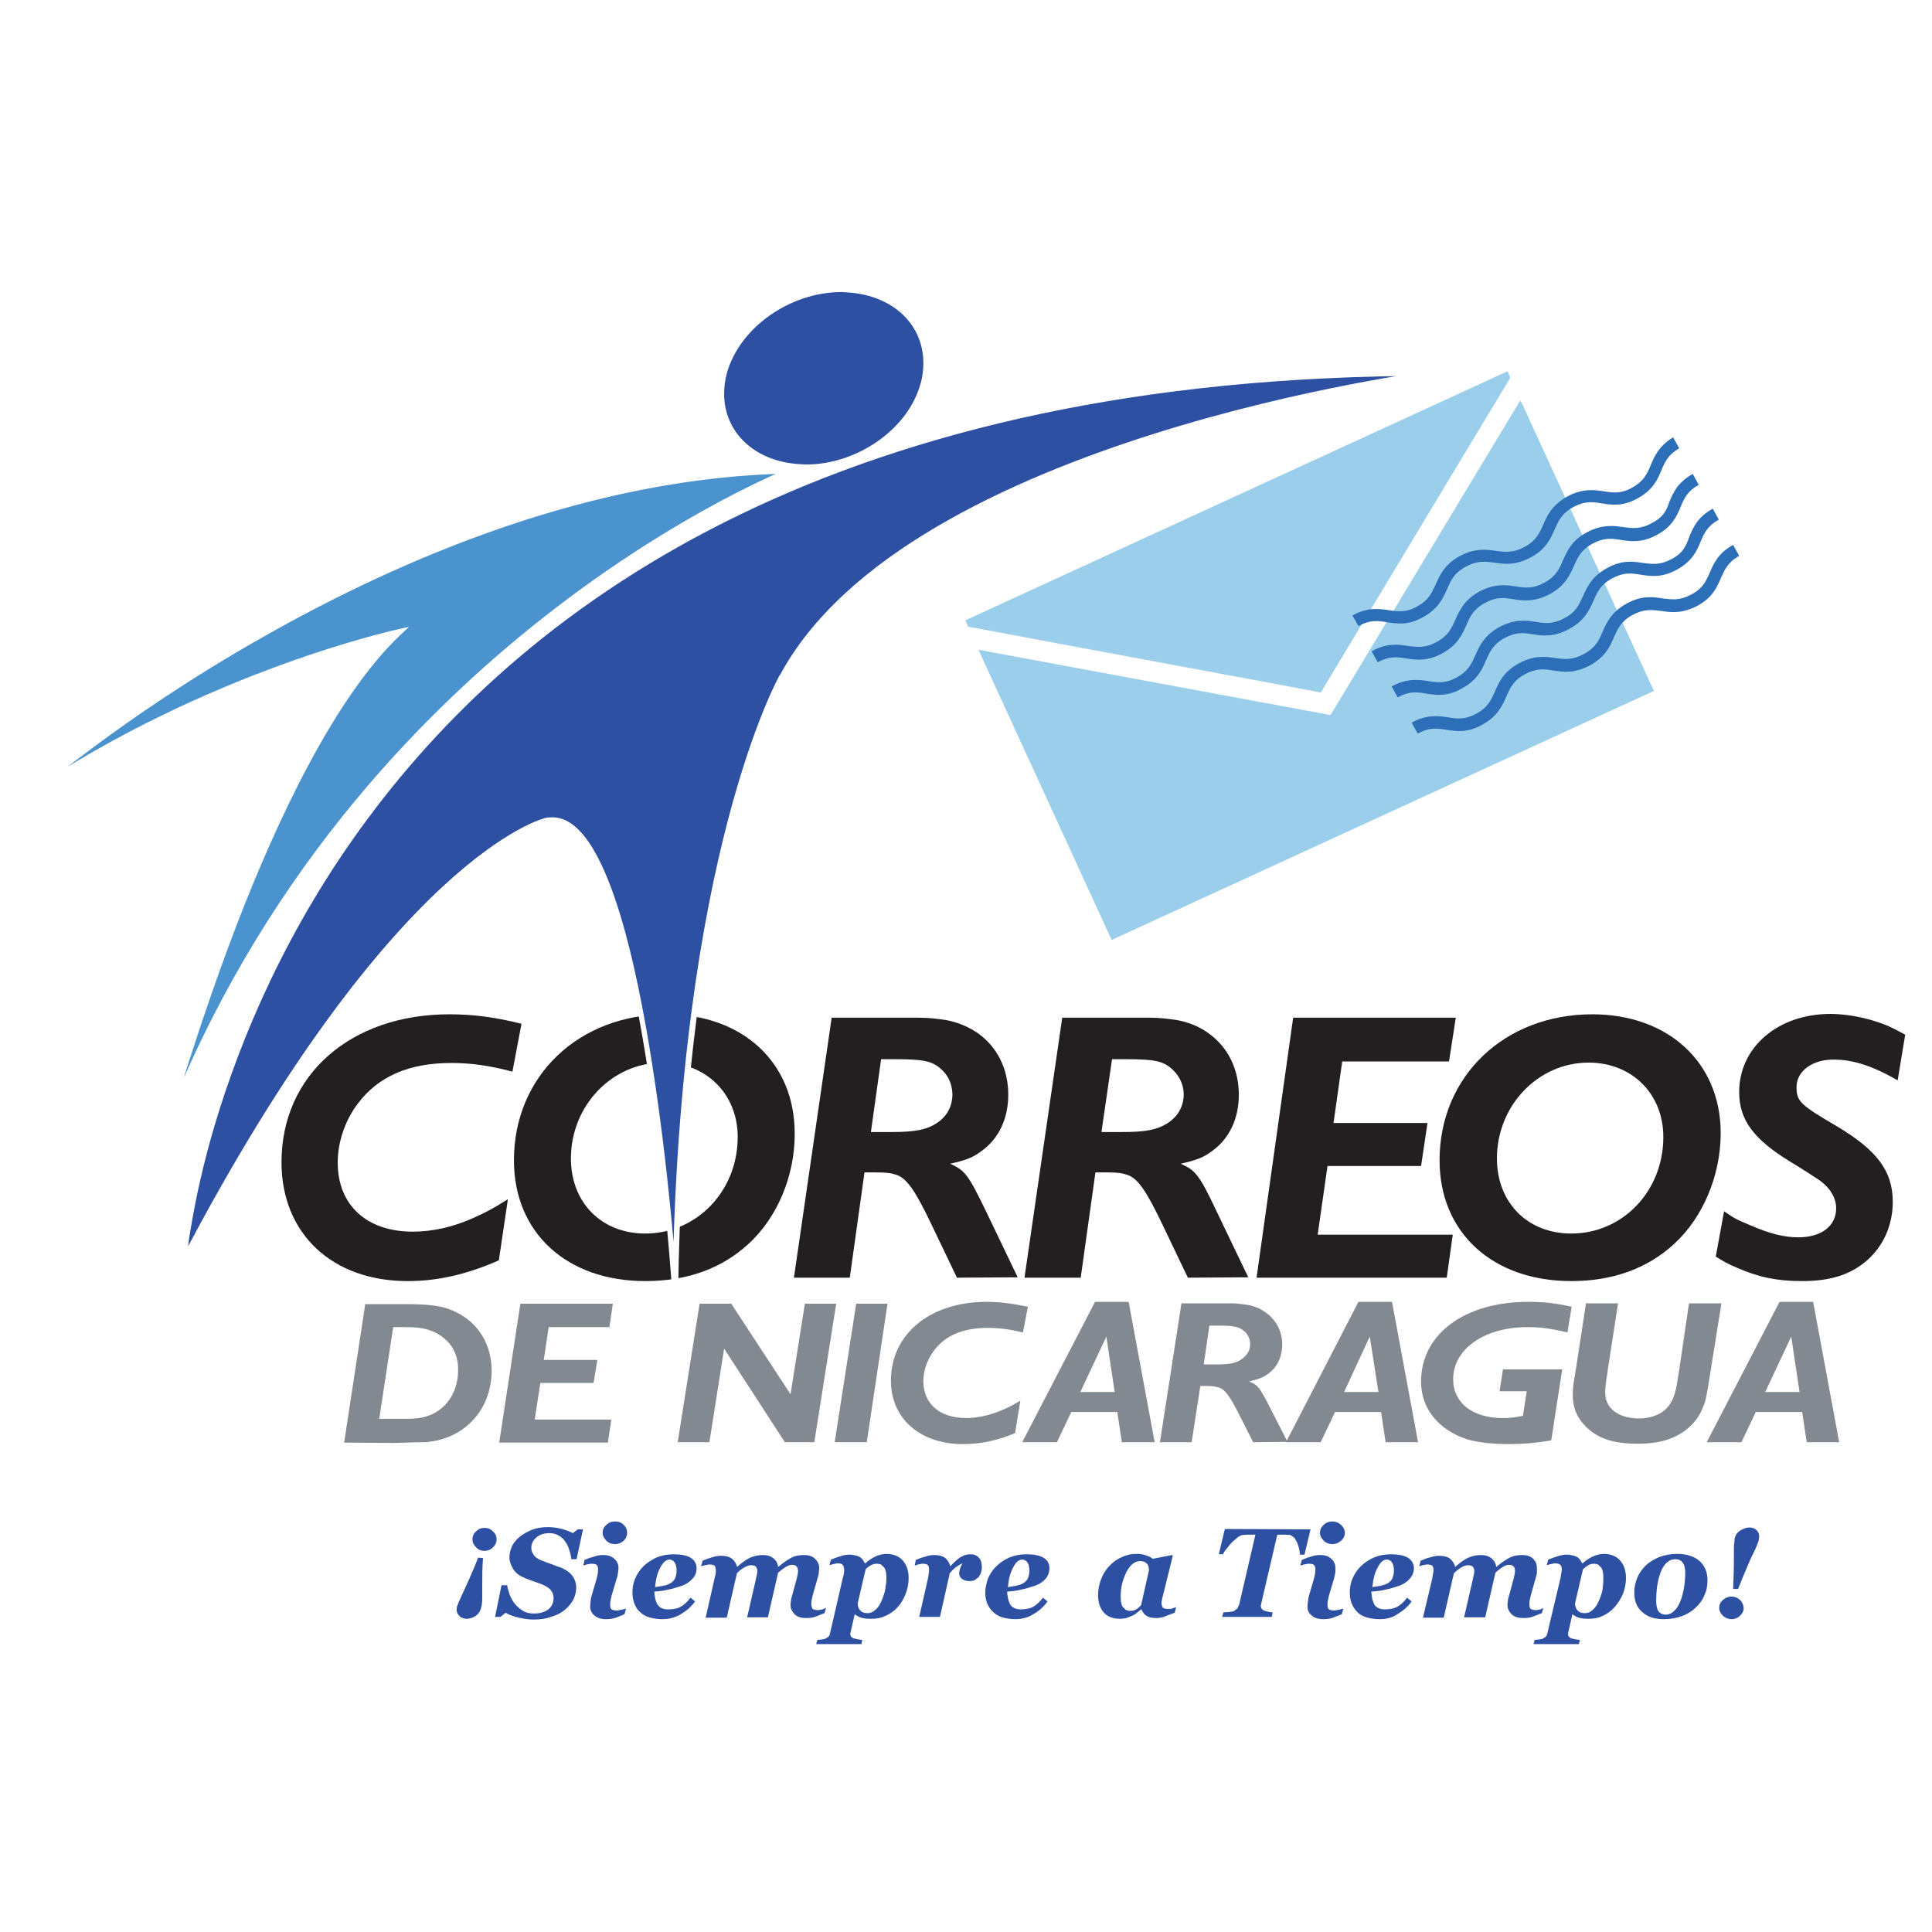
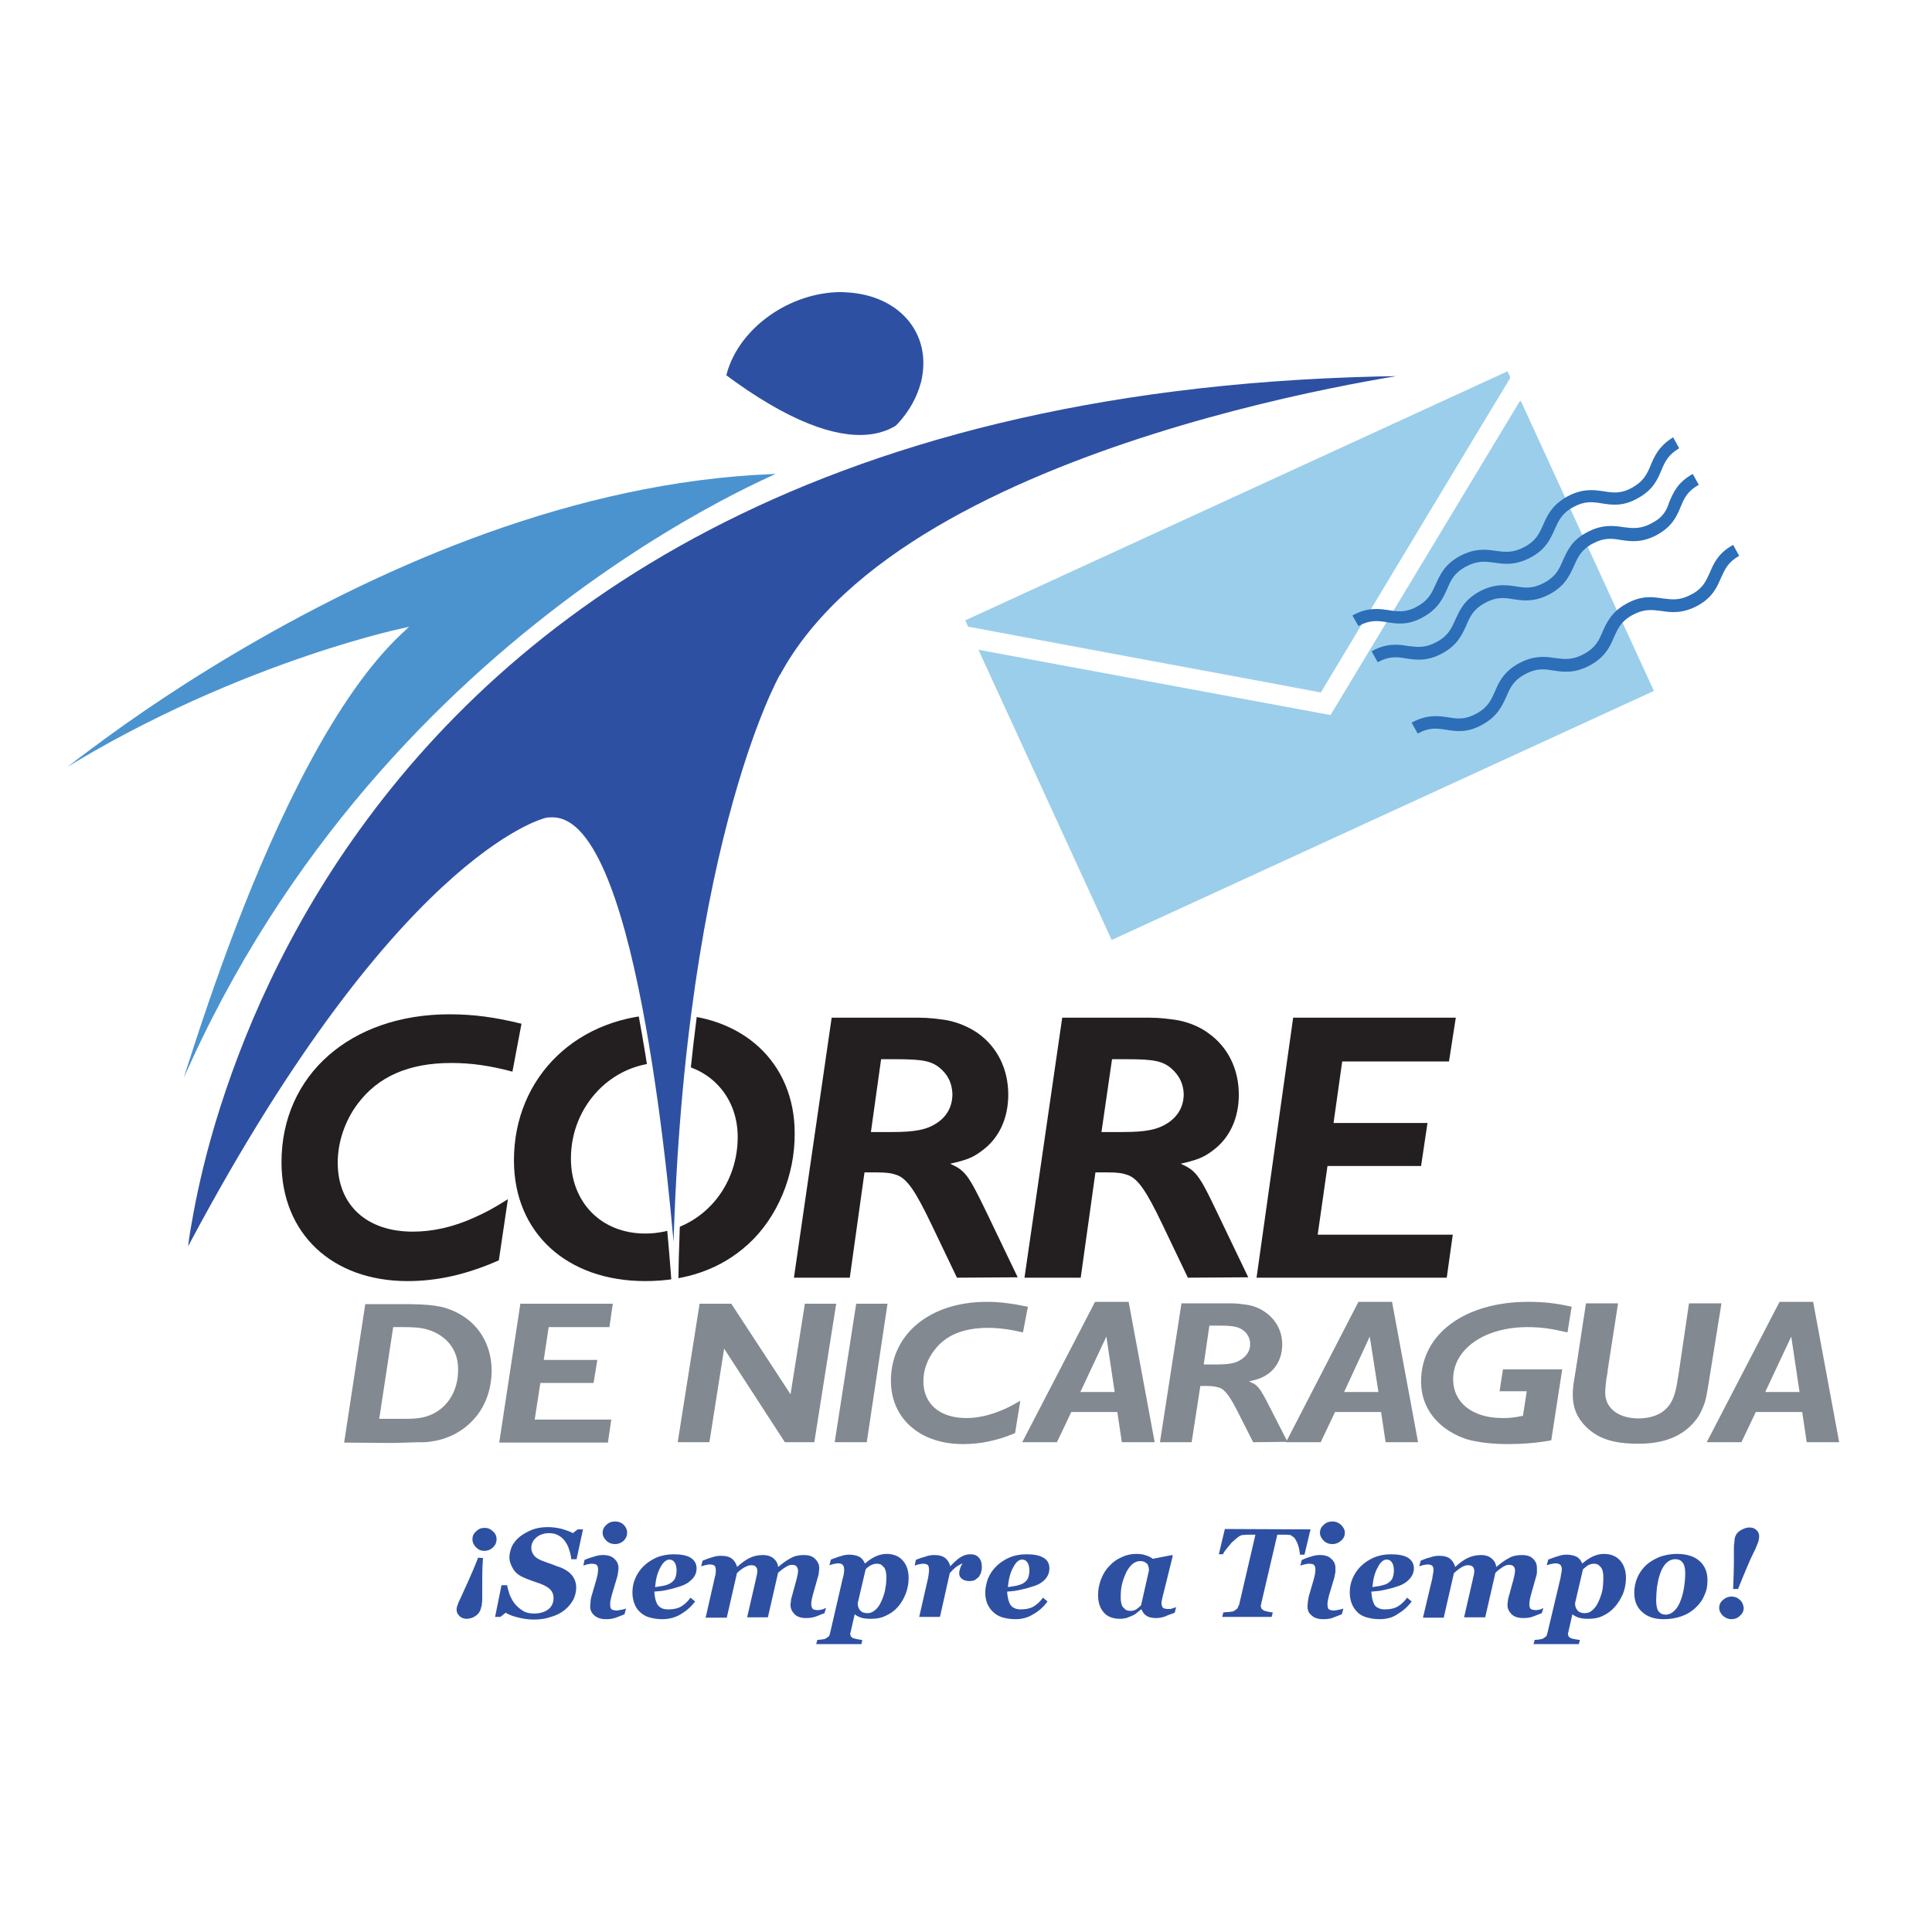
<svg xmlns="http://www.w3.org/2000/svg" version="1.1" id="Layer_1" x="0px" y="0px" viewBox="0 0 512 512" style="enable-background:new 0 0 512 512;" xml:space="preserve">
  <style type="text/css">
	.st0{fill:#FFFFFF;}
	.st1{fill:#231F20;}
	.st2{fill:#828990;}
	.st3{fill:#2E50A3;}
	.st4{fill:#4B93CF;}
	.st5{fill:#9ACEEB;}
	.st6{fill:#2C6EB7;}
</style>
  <g id="Layer_1_1_">
    <g>
-       <rect class="st0" width="512" height="512" />
-     </g>
+       </g>
  </g>
  <g id="Layer_2">
    <path class="st1" d="M135.8,284c-6-1.6-10.9-2.3-16.2-2.3c-11.3,0-19.4,3.6-24.8,10.8c-3.4,4.5-5.3,10.2-5.3,15.6   c0,11.3,7.7,18.3,19.9,18.3c5.2,0,10.7-1.2,16.2-3.7c3.1-1.4,4.7-2.2,9-4.9l-2.4,16.2c-8.4,3.7-16.1,5.5-24.2,5.5   c-20,0-33.4-12.6-33.4-31.5c0-23.1,18.3-39.2,44.5-39.2c6.5,0,12.2,0.8,19.1,2.5L135.8,284L135.8,284z" />
    <path class="st1" d="M175.7,281.6c-13.5,0-24.4,11.4-24.4,25.4c0,11.7,8.1,19.9,19.7,19.9c13.6,0,24.5-11.2,24.5-25.6   C195.5,289.9,187.1,281.6,175.7,281.6 M198.3,329.7c-7.2,6.6-16.4,9.8-27.3,9.8c-20.8,0-34.8-12.8-34.8-32   c0-22.3,17.1-38.7,40.5-38.7c20.1,0,33.9,12.8,33.9,31.5C210.7,311.5,206,322.7,198.3,329.7 M249.8,283.7c-2.5-2.5-4.9-3-12.4-3   h-3.9l-2.7,19.3h5.5c6.2,0,9.3-0.6,12-2.4s4.1-4.4,4.1-7.7C252.3,287.3,251.4,285.3,249.8,283.7 M253.6,338.6l-6.7-14   c-4.3-9-6.5-12.2-9.2-13.2c-1.4-0.5-2.7-0.7-5.4-0.7h-3.2l-3.9,27.9h-14.8l10-68.9h23.1c2.6,0,5.2,0.3,7.6,0.7   c2.9,0.6,5.5,1.7,7.9,3.3c5.3,3.7,8.2,9.6,8.2,16.4c0,6.2-2.4,11.5-6.9,14.8c-2.5,1.9-4.1,2.5-8.5,3.5c4,1.8,4.8,2.9,9.6,12.8   l8.3,17.3L253.6,338.6L253.6,338.6z M311,283.7c-2.5-2.5-4.9-3-12.4-3h-3.9l-2.8,19.3h5.5c6.3,0,9.3-0.6,12.1-2.4   c2.7-1.8,4.2-4.4,4.2-7.7C313.6,287.3,312.6,285.3,311,283.7 M314.8,338.6l-6.7-14c-4.3-9-6.5-12.2-9.2-13.2   c-1.4-0.5-2.7-0.7-5.3-0.7h-3.3l-3.9,27.9h-14.9l10-68.9h23.2c2.6,0,5.1,0.3,7.6,0.7c2.9,0.6,5.6,1.7,7.8,3.3   c5.3,3.7,8.2,9.6,8.2,16.4c0,6.2-2.4,11.5-6.9,14.8c-2.5,1.9-4.2,2.5-8.5,3.5c4,1.8,4.9,2.9,9.6,12.8l8.3,17.3L314.8,338.6   L314.8,338.6z M384,281.3h-28.3l-2.3,16.3h24.9l-1.7,11.4h-24.8l-2.6,18.2H385l-1.6,11.4H333l9.7-68.9h43.1L384,281.3L384,281.3z" />
-     <path class="st1" d="M421,281.6c-13.4,0-24.3,11.4-24.3,25.4c0,11.7,8.1,19.9,19.7,19.9c13.6,0,24.4-11.2,24.4-25.6   C440.8,289.9,432.5,281.6,421,281.6 M443.6,329.7c-7.2,6.6-16.4,9.8-27.2,9.8c-20.8,0-34.9-12.8-34.9-32   c0-22.3,17.2-38.7,40.5-38.7c20.1,0,34,12.8,34,31.5C456,311.5,451.3,322.7,443.6,329.7 M502.9,286.3c-6.8-3.9-11.9-5.5-17-5.5   c-5.7,0-9.8,3.1-9.8,7.3c0,3.8,1,4.7,10.9,10.5c10.5,6.3,14.6,11.8,14.6,19.9c0,6.1-2.4,11.6-6.8,15.5c-4.4,3.8-9.6,5.5-17.3,5.5   c-6.5,0-11.4-1-17.1-3.5c-2.6-1.1-3.5-1.6-5.7-3l2.2-12c2.4,1.7,3.3,2.2,6.7,3.6c5.2,2.3,9.1,3.3,13,3.3c6.1,0,10-3,10-7.7   c0-2.8-1.7-5.7-5-7.8c-1.5-1-3.8-2.5-7.1-4.5c-9.8-6-13.6-11.1-13.6-18.5c0-11.9,10.3-20.7,24.2-20.7c5.6,0,12.9,1.7,17.7,4.4   c0.5,0.2,1.1,0.6,2.1,1.1L502.9,286.3L502.9,286.3z" />
    <path class="st2" d="M115.3,353.1c-2.4-1.1-4.3-1.4-8.4-1.4h-2.7l-3.7,24.3h7c3.2,0,5-0.3,7-1.2c4.3-2,6.9-6.4,6.9-11.7   C121.5,358.6,119.3,355.1,115.3,353.1 M125.2,376.5c-3.3,3.5-7.8,5.4-12.7,5.7c-1,0-2.6,0-4.8,0.1l-3.4,0.1l-13.1-0.1l5.6-36.7h9.3   c8.1,0,11.2,0.4,14.7,2.1c6,2.9,9.5,8.6,9.5,15.7C130.2,368.5,128.5,373.1,125.2,376.5 M161.5,351.7h-16.1l-1.3,8.7h14.2l-1,6.1   h-14.1l-1.5,9.7H162l-0.9,6.1h-28.8l5.6-36.8h24.5L161.5,351.7L161.5,351.7z M215.8,382.2H208l-16.1-24.8l-3.9,24.8h-8.4l5.8-36.7   h8.4l15.7,24l3.8-24h8.3L215.8,382.2L215.8,382.2z M229.7,382.2h-8.5l5.7-36.7h8.3L229.7,382.2L229.7,382.2z M271.1,353.1   c-3.4-0.8-6.3-1.2-9.3-1.2c-6.4,0-11.1,1.9-14.1,5.8c-1.9,2.4-3,5.4-3,8.3c0,6.1,4.4,9.8,11.4,9.8c2.9,0,6.1-0.7,9.2-2   c1.7-0.7,2.7-1.2,5.1-2.6l-1.4,8.6c-4.8,2-9.2,2.9-13.8,2.9c-11.4,0-19.1-6.8-19.1-16.8c0-12.4,10.4-20.9,25.4-20.9   c3.7,0,7,0.5,10.9,1.3L271.1,353.1L271.1,353.1z M293.2,354.2l-6.9,14.7h9.1L293.2,354.2L293.2,354.2z M297.3,382.2l-1.2-8h-12.2   l-3.8,8h-9.2l19.3-37.2h8.9l6.9,37.2H297.3L297.3,382.2z M329.9,352.9c-1.5-1.3-2.8-1.6-7.1-1.6h-2.3l-1.5,10.3h3.1   c3.6,0,5.3-0.3,6.8-1.3s2.4-2.3,2.4-4.1C331.3,354.9,330.8,353.8,329.9,352.9 M332.1,382.2l-3.8-7.5c-2.4-4.8-3.7-6.5-5.3-7   c-0.8-0.2-1.6-0.4-3.1-0.4h-1.8l-2.3,14.9h-8.4l5.7-36.8h13.2c1.5,0,2.9,0.2,4.3,0.4c1.7,0.3,3.2,0.9,4.5,1.8c3,2,4.7,5.1,4.7,8.7   c0,3.3-1.4,6.2-3.9,7.9c-1.5,1-2.4,1.3-4.9,1.9c2.3,0.9,2.8,1.5,5.5,6.8l4.7,9.2L332.1,382.2L332.1,382.2z" />
    <path class="st2" d="M363,354.2l-6.8,14.7h9.1L363,354.2L363,354.2z M367.2,382.2l-1.2-8h-12.2l-3.8,8h-9.2L360,345h8.9l6.9,37.2   H367.2L367.2,382.2z M415.4,353.1c-4.3-1-7-1.4-10.6-1.4c-11.4,0-19.7,5.8-19.7,13.8c0,6.3,5.2,10.3,13.1,10.3c2,0,2.9-0.1,5.4-0.6   l1-6.5h-7.2l0.9-5.8H414l-2.9,18.8c-3.7,0.7-7.8,1-11.4,1c-4,0-7.7-0.4-10.7-1.2c-2.2-0.7-4.3-1.7-6.3-3.2c-4-3.1-6.1-7.3-6.1-12.2   c0-12.6,11.6-21.1,28.4-21.1c4.3,0,7.5,0.4,11.5,1.3L415.4,353.1L415.4,353.1z M453.2,364.1c-1,6.2-1.1,7.1-2.1,9.3   c-0.8,2-2.2,3.8-4,5.3c-3.2,2.6-7.3,3.9-12.9,3.9c-6.6,0-10.7-1.3-14-4.6c-2.3-2.3-3.4-5-3.4-8.3c0-1.2,0.1-2.6,0.4-4.2l0.5-3.1   l2.6-17h8.5l-2.7,17.4c-0.1,1.2-0.3,2.1-0.4,2.7c-0.2,1.5-0.3,2.7-0.3,3.6c0,4.1,3.5,6.8,8.9,6.8c2.5,0,5-0.7,6.6-2   c1.9-1.5,2.9-3.6,3.5-7.1l0.6-3.7l2.6-17.7h8.6L453.2,364.1L453.2,364.1z M474.7,354.2l-6.9,14.7h9.1L474.7,354.2L474.7,354.2z    M478.8,382.2l-1.2-8h-12.3l-3.8,8h-9.2l19.3-37.2h8.9l6.9,37.2H478.8L478.8,382.2z" />
    <g>
-       <path class="st3" d="M245.1,101.9c3.6-13.2-5.5-24.6-20.3-25.4c-14.8-0.9-29.6,9.1-33.2,22.3c-3.6,13.2,5.5,24.6,20.3,25.5    C226.6,125.1,241.5,115.1,245.1,101.9" />
+       <path class="st3" d="M245.1,101.9c3.6-13.2-5.5-24.6-20.3-25.4c-14.8-0.9-29.6,9.1-33.2,22.3C226.6,125.1,241.5,115.1,245.1,101.9" />
    </g>
    <g>
      <path class="st0" d="M245.1,101.9l-1.1-0.3c0.5-1.9,0.7-3.7,0.7-5.4c0-10-7.8-17.9-20-18.7c-0.6,0-1.1-0.1-1.7-0.1    c-13.7,0-27.1,9.5-30.4,21.6c-0.5,1.9-0.7,3.7-0.7,5.4c0,10,7.9,17.9,20,18.6c0.6,0,1.1,0.1,1.7,0.1c13.7,0,27.2-9.5,30.4-21.6    L245.1,101.9l1.1,0.3c-3.6,13.3-17.8,23.2-32.5,23.2c-0.6,0-1.2,0-1.8-0.1c-13-0.7-22.1-9.6-22.1-20.9c0-1.9,0.3-4,0.8-6    c3.6-13.3,17.8-23.2,32.5-23.2c0.6,0,1.2,0,1.8,0.1C238,76,247,84.9,247,96.2c0,1.9-0.3,3.9-0.8,6L245.1,101.9L245.1,101.9z" />
    </g>
    <g>
      <path class="st4" d="M209.6,124.8c0,0-115.3,44.9-165.5,174c0,0,26.5-98.6,61.9-131.5c0,0-50.4,10.8-98.9,43.6    C7.1,210.9,104.2,126.5,209.6,124.8" />
    </g>
    <g>
      <path class="st0" d="M209.6,124.8l0.3,0.7c0,0-1.8,0.7-5,2.2C182.2,138,88.6,186.4,44.8,299.2l-1.4-0.5c0,0,6.6-24.7,17.7-53.5    s26.5-61.7,44.4-78.4l0.5,0.5l0.2,0.7c0,0-3.1,0.7-8.6,2.2c-16.4,4.6-53.8,16.8-90,41.3l-0.9-1.2c0.1,0,97.3-84.6,202.9-86.4    l0.3,1.4L209.6,124.8v0.7c-52.5,0.8-103,22.3-140.4,43.6c-18.7,10.6-34.1,21.2-44.8,29.2c-5.4,4-9.6,7.3-12.4,9.6    c-2.9,2.3-4.4,3.6-4.4,3.6L7.1,211l-0.4-0.6c48.6-32.9,99.1-43.7,99.1-43.7l2.6-0.6l-1.9,1.8c-17.5,16.3-33,49.1-44,77.8    c-5.5,14.4-9.9,27.7-13,37.4c-3,9.7-4.7,15.9-4.7,15.9l-0.7-0.2l-0.7-0.3C93.7,169,209.2,124.1,209.3,124L209.6,124.8v0.7V124.8    L209.6,124.8z" />
    </g>
    <g>
      <path class="st5" d="M402.9,106.5l-50.2,83.3l-93.1-17.3l35.1,76.4L438.1,183L402.9,106.5L402.9,106.5z M400,100.1l-0.6-1.4    L256,164.5l0.6,1.4c30.8,5.7,90.4,16.8,93.2,17.4C351.4,180.7,384.1,126.4,400,100.1" />
    </g>
    <g>
      <path class="st0" d="M402.9,106.5l3,1.8l-51.4,85.3l-88.9-16.5l30.8,67l137-62.9l-33.7-73.3L402.9,106.5l3,1.8L402.9,106.5    l3.2-1.5l36.6,79.7L293,253.4l-39.3-85.7l97.4,18.1L403.4,99l2.8,6L402.9,106.5L402.9,106.5z M400,100.1l-3.2,1.5l-0.6-1.4    l3.2-1.5l1.5,3.2l-143.3,65.8l-1.5-3.2l3.2-1.4l0.6,1.4l-3.2,1.4l0.6-3.4c30.8,5.7,90.3,16.8,93.2,17.4l-0.7,3.4l-3-1.8    c1.5-2.6,34.3-56.9,50.1-83.2L400,100.1l-3.2,1.5L400,100.1l3,1.8c-15.9,26.3-48.6,80.7-50.1,83.2l-1.3,2.1l-2.4-0.5    c-2.8-0.5-62.4-11.6-93.2-17.4l-1.8-0.3l-1.4-3.1l-1.4-3.2L401,94l2.9,6.2l-1,1.6L400,100.1L400,100.1z" />
    </g>
    <g>
      <path class="st5" d="M402.9,106.5l-50.2,83.3l-93.1-17.3l35.1,76.4L438.1,183L402.9,106.5L402.9,106.5z M400,100.1l-0.6-1.4    L256,164.5l0.6,1.4c30.8,5.7,90.4,16.8,93.2,17.4C351.4,180.7,384.1,126.4,400,100.1" />
    </g>
    <g>
      <path class="st5" d="M402.9,106.5l0.2,0.1L352.8,190l-92.9-17.3l34.8,75.9l143-65.7l-35.1-76.3L402.9,106.5l0.2,0.1L402.9,106.5    l0.2-0.1l35.2,76.7l-143.7,66l-35.3-76.9l93.3,17.3l50.3-83.4l0.1,0.3L402.9,106.5L402.9,106.5z M400,100.1l-0.2,0.1l-0.6-1.2    l-143,65.7l0.5,1.2l-0.2,0.1v-0.2c30.8,5.7,90.4,16.8,93.2,17.4v0.2l-0.2-0.1c1.5-2.6,34.3-56.9,50.1-83.2L400,100.1l-0.2,0.1    L400,100.1l0.2,0.1c-15.9,26.3-48.6,80.7-50.1,83.2l-0.1,0.1h-0.1c-2.8-0.6-62.4-11.6-93.2-17.4h-0.1l-0.7-1.5l-0.1-0.2l143.7-66    l0.7,1.5v0.1l-0.1,0.1L400,100.1L400,100.1z" />
    </g>
    <g>
      <path class="st6" d="M437.4,123.4c-0.9,2.2-1.8,4.1-4.8,5.8s-5.1,1.4-7.6,1c-2.6-0.4-5.6-0.8-9.7,1.4c-4,2.3-5.3,5-6.3,7.4    c-1,2.2-1.8,4.2-4.9,5.9s-5.2,1.4-7.6,1.1c-2.6-0.4-5.6-0.8-9.7,1.4c-4,2.2-5.2,5-6.3,7.4c-1,2.2-1.8,4.2-4.9,5.9    c-3,1.7-5.2,1.4-7.6,1c-2.6-0.4-5.6-0.8-9.6,1.4l1.6,2.8c3.1-1.7,5.2-1.4,7.6-1c2.6,0.4,5.6,0.9,9.6-1.4c4-2.2,5.2-5,6.3-7.4    c1-2.3,1.8-4.2,4.9-5.9s5.2-1.4,7.6-1.1c2.6,0.4,5.6,0.8,9.7-1.4s5.2-5,6.3-7.4c1-2.2,1.8-4.2,4.9-5.9s5.2-1.4,7.6-1    c2.6,0.4,5.6,0.9,9.6-1.4c4-2.2,5.2-5,6.2-7.4c0.9-2.2,1.8-4.1,4.7-5.8l-1.6-2.9C439.6,118.2,438.4,121,437.4,123.4" />
    </g>
    <g>
      <path class="st6" d="M437.8,138.6c-3,1.7-5.2,1.4-7.6,1.1c-2.6-0.4-5.6-0.8-9.7,1.4s-5.2,5-6.3,7.4c-1,2.3-1.8,4.2-4.9,5.9    s-5.2,1.4-7.6,1c-2.6-0.4-5.6-0.8-9.7,1.4c-4,2.2-5.2,5-6.3,7.4c-1,2.2-1.8,4.2-4.9,5.9s-5.1,1.4-7.6,1.1    c-2.6-0.4-5.6-0.9-9.7,1.4l1.6,2.9c3.1-1.7,5.2-1.4,7.6-1c2.7,0.4,5.6,0.8,9.6-1.4s5.2-5,6.3-7.4c1-2.3,1.8-4.2,4.9-5.9    s5.2-1.4,7.6-1c2.6,0.4,5.6,0.8,9.7-1.4c4-2.2,5.2-5,6.3-7.4c1-2.2,1.8-4.2,4.9-5.9s5.2-1.4,7.6-1c2.6,0.4,5.6,0.8,9.6-1.4    s5.2-5,6.2-7.4c0.9-2.2,1.8-4.2,4.8-5.8l-1.6-2.9c-4,2.2-5.2,5-6.2,7.4C441.7,135.1,440.9,137,437.8,138.6" />
    </g>
    <g>
-       <path class="st6" d="M443.1,148.1c-3.1,1.7-5.2,1.4-7.6,1.1c-2.7-0.4-5.6-0.9-9.7,1.4c-4,2.2-5.2,5-6.3,7.4    c-1,2.2-1.8,4.2-4.9,5.8c-3.1,1.7-5.2,1.4-7.6,1c-2.6-0.4-5.6-0.8-9.7,1.4c-4,2.2-5.2,5-6.3,7.4c-1,2.2-1.8,4.2-4.9,5.9    s-5.2,1.4-7.6,1c-2.6-0.4-5.6-0.8-9.7,1.4l1.6,2.9c3.1-1.7,5.1-1.4,7.5-1c2.6,0.4,5.6,0.9,9.6-1.4c4-2.2,5.3-5,6.3-7.4    c1-2.2,1.8-4.2,4.9-5.9s5.2-1.4,7.6-1c2.6,0.4,5.6,0.8,9.7-1.5c4-2.2,5.2-5,6.3-7.4c1-2.3,1.8-4.2,4.9-5.9s5.2-1.4,7.6-1    c2.6,0.4,5.6,0.9,9.7-1.4c4-2.2,5.2-5,6.2-7.4c0.9-2.2,1.8-4.1,4.8-5.8l-1.6-2.9c-4,2.2-5.2,5-6.2,7.4    C446.9,144.5,446.1,146.5,443.1,148.1" />
-     </g>
+       </g>
    <g>
      <path class="st6" d="M448.3,157.5c-3.1,1.7-5.1,1.4-7.6,1.1c-2.6-0.4-5.6-0.9-9.7,1.4c-4,2.2-5.2,5-6.3,7.4    c-0.9,2.2-1.8,4.2-4.9,5.9s-5.2,1.4-7.6,1.1c-2.6-0.4-5.6-0.8-9.7,1.4c-4,2.2-5.3,5-6.3,7.4c-1,2.2-1.8,4.2-4.9,5.9    s-5.1,1.4-7.5,1c-2.7-0.4-5.6-0.8-9.7,1.4l1.6,2.9c3.1-1.7,5.1-1.4,7.6-1c2.6,0.4,5.6,0.9,9.6-1.4c4-2.2,5.2-5,6.3-7.4    c1-2.3,1.8-4.2,4.9-5.9s5.2-1.4,7.6-1c2.7,0.4,5.6,0.8,9.7-1.4c4-2.2,5.3-5,6.3-7.4c1-2.2,1.8-4.2,4.9-5.9s5.2-1.4,7.6-1.1    c2.6,0.4,5.6,0.8,9.7-1.4c4-2.2,5.1-4.9,6.2-7.4c1-2.2,1.8-4.1,4.8-5.8l-1.6-2.9c-4,2.2-5.2,5-6.2,7.4    C452.1,154,451.3,155.9,448.3,157.5" />
    </g>
    <g>
      <path class="st3" d="M48.6,334.1c0,0,18.5-235.4,331.3-235.3c0,0-138.9,17.8-172.6,80.3c0,0-27,47.4-28.4,164    c0,0-8.5-132-34.3-125.7C144.5,217.5,104.8,227,48.6,334.1" />
    </g>
    <g>
      <path class="st0" d="M48.6,334.1l-0.7-0.1c0-0.1,4.6-59,48.4-118S223.1,98.1,379.5,98.1h0.4l0.1,1.5c0,0-2.2,0.3-6,0.9    c-13.5,2.1-47.7,8.3-82.2,20.8c-34.5,12.4-69.2,31.2-83.8,58.3l0,0l0,0c0,0-0.4,0.7-1.1,2.2c-5.1,10.6-25.9,59.5-27.2,161.5h-1.5    c0,0-0.5-7.9-1.6-19.7c-1.7-17.7-4.8-44.2-9.8-66.3c-2.5-11-5.5-21-8.9-28.1c-1.7-3.5-3.6-6.4-5.5-8.3c-1.9-1.9-3.9-2.9-5.9-2.9    c-0.5,0-1.1,0.1-1.6,0.2l0,0l0,0l-0.4,0.1c-4.3,1.3-42.4,15.7-95,116.1l-1.4-0.4L48.6,334.1l-0.6-0.3    c56.2-107.3,96.1-116.9,96.4-117l0,0c0.7-0.2,1.3-0.2,2-0.2c3.4,0,6.4,2.2,9,5.7c9.2,12.4,15.1,42.5,18.9,69.6    c3.8,27.1,5.3,51.3,5.3,51.3h-0.7h-0.7c1.4-116.8,28.4-164.3,28.5-164.4l0.6,0.4l-0.6-0.3c17-31.6,60.3-51.7,99.3-64    s73.8-16.7,73.8-16.7l0.1,0.7v0.7h-0.4c-156,0-238.5,58.7-282,117.3c-21.8,29.3-33.8,58.7-40.4,80.6c-3.3,11-5.2,20.2-6.3,26.6    c-0.6,3.2-0.9,5.7-1.1,7.4c-0.2,1.7-0.3,2.6-0.3,2.6H48.6l-0.6-0.3L48.6,334.1L48.6,334.1z" />
    </g>
    <g>
      <path class="st3" d="M131.6,407.9c0,0.8-0.3,1.6-1,2.2c-0.6,0.6-1.4,0.9-2.2,0.9c-0.9,0-1.6-0.3-2.2-0.9s-1-1.3-1-2.2    c0-0.8,0.3-1.5,1-2.1c0.6-0.6,1.3-0.9,2.2-0.9s1.6,0.3,2.2,0.9C131.3,406.4,131.6,407.1,131.6,407.9 M128,412.9    c-0.2,2.6-0.2,4.8-0.2,6.6v3.9c0,0.5,0,1.1-0.1,1.5c0,0.5-0.1,0.9-0.2,1.1c-0.2,1-0.7,1.7-1.4,2.2c-0.7,0.5-1.6,0.8-2.4,0.8    c-0.7,0-1.4-0.2-1.9-0.7s-0.8-1-0.8-1.7c0-0.4,0.1-0.9,0.3-1.3c0.1-0.4,0.4-1.1,0.8-1.9c0.4-0.9,1.1-2.4,2-4.4s1.8-4.1,2.6-6.2    L128,412.9L128,412.9z M141.4,429.2c-1.3,0-2.6-0.2-3.9-0.5c-1.3-0.3-2.5-0.7-3.5-1.3l-1.4,1.1h-1.4l1.7-8.4h1.5    c0.1,0.8,0.4,1.7,0.7,2.6c0.4,0.9,0.8,1.7,1.4,2.4c0.6,0.7,1.3,1.3,2.1,1.8s1.8,0.7,2.9,0.7c1.6,0,2.9-0.4,3.8-1.1    c1-0.8,1.4-1.8,1.4-3.1c0-0.8-0.3-1.5-0.8-2.1c-0.6-0.6-1.4-1.1-2.7-1.6c-0.8-0.3-1.5-0.5-2.3-0.8c-0.7-0.3-1.4-0.5-2-0.8    c-1.3-0.5-2.3-1.3-2.9-2.3c-0.6-1-1-2-1-3.1c0-1,0.3-2,0.7-3c0.5-0.9,1.2-1.8,2.1-2.5c0.9-0.7,2-1.3,3.2-1.8    c1.3-0.5,2.7-0.7,4.2-0.7c1.3,0,2.6,0.2,3.8,0.5c1.2,0.4,2.2,0.7,2.8,1.1l1.3-1h1.4l-1.7,7.9h-1.4c-0.1-0.9-0.3-1.8-0.6-2.6    c-0.2-0.8-0.6-1.5-1.1-2.2c-0.4-0.6-1-1.1-1.7-1.5s-1.5-0.6-2.5-0.6c-1.3,0-2.5,0.4-3.3,1.1c-0.9,0.7-1.4,1.7-1.4,2.8    c0,0.8,0.3,1.5,0.8,2.1s1.4,1.1,2.6,1.5c0.7,0.3,1.4,0.5,2.2,0.8c0.7,0.3,1.5,0.6,2.2,0.8c1.2,0.5,2.3,1.2,3,2.1s1.1,2,1.1,3.2    s-0.3,2.3-0.8,3.3c-0.6,1-1.3,1.9-2.3,2.7c-1,0.8-2.2,1.4-3.6,1.8C144.6,429,143.1,429.2,141.4,429.2 M166.2,406.2    c0,0.8-0.3,1.5-0.9,2.1c-0.7,0.6-1.4,0.9-2.3,0.9c-0.9,0-1.7-0.3-2.3-0.9s-1-1.3-1-2.1c0-0.8,0.3-1.5,1-2.1    c0.6-0.6,1.4-0.9,2.3-0.9c0.9,0,1.7,0.3,2.3,0.9C165.9,404.7,166.2,405.4,166.2,406.2 M165.9,426.3l-0.4,1.5    c-1.1,0.4-1.9,0.8-2.6,1c-0.6,0.2-1.4,0.3-2.3,0.3c-1.3,0-2.3-0.3-3.1-1c-0.7-0.6-1.1-1.4-1.1-2.4l0.1-1.2c0-0.4,0.1-0.9,0.2-1.3    l1.4-4.8c0.1-0.5,0.2-0.9,0.3-1.3l0.1-1.1c0-0.6-0.1-1-0.4-1.3c-0.2-0.2-0.8-0.3-1.5-0.3l-1.1,0.2l-0.9,0.3l0.3-1.5    c0.9-0.4,1.8-0.7,2.6-0.9c0.8-0.3,1.6-0.4,2.3-0.4c1.3,0,2.3,0.3,3,1c0.7,0.6,1.1,1.4,1.1,2.4c0,0.2,0,0.6-0.1,1.1s-0.1,1-0.3,1.5    l-1.4,4.7c-0.1,0.4-0.2,0.8-0.3,1.3s-0.1,0.9-0.1,1.1c0,0.6,0.1,1.1,0.4,1.3c0.3,0.2,0.8,0.3,1.5,0.3l1.1-0.2    C165.4,426.5,165.7,426.3,165.9,426.3 M179.3,416.2c0-0.9-0.2-1.7-0.5-2.1c-0.3-0.5-0.8-0.8-1.4-0.8c-0.8,0-1.7,0.7-2.4,2.1    c-0.8,1.4-1.2,3.1-1.4,5.2c0.6-0.1,1.3-0.2,1.9-0.3c0.7-0.1,1.2-0.3,1.5-0.4c0.8-0.3,1.4-0.8,1.8-1.4    C179.1,417.9,179.3,417.1,179.3,416.2 M175.5,429.1c-1.3,0-2.5-0.2-3.5-0.5s-1.8-0.8-2.5-1.5c-0.7-0.6-1.1-1.4-1.4-2.2    c-0.3-0.8-0.5-1.8-0.5-2.8c0-1.3,0.2-2.5,0.7-3.7s1.2-2.3,2.2-3.3c0.9-0.9,2.1-1.7,3.4-2.3c1.4-0.6,3-0.9,4.6-0.9    c2,0,3.5,0.3,4.5,0.9s1.6,1.6,1.6,2.8c0,1.2-0.4,2.2-1.4,3.1c-0.9,0.9-2.1,1.5-3.6,1.9c-1.2,0.4-2.2,0.6-3.1,0.8    c-0.9,0.2-1.9,0.3-3.1,0.4c0,0.5,0.1,1,0.2,1.6c0.1,0.6,0.3,1.1,0.5,1.6c0.3,0.5,0.7,0.9,1.1,1.1c0.5,0.3,1.1,0.4,1.9,0.4    c1.3,0,2.4-0.2,3.3-0.7c0.9-0.5,1.8-1.3,2.6-2.4l1.2,1c-1,1.4-2.3,2.5-3.8,3.4C178.9,428.7,177.2,429.1,175.5,429.1 M218.9,426.1    l-0.4,1.4c-1.1,0.4-1.9,0.8-2.6,1c-0.6,0.2-1.4,0.3-2.3,0.3c-1.3,0-2.3-0.3-3-1s-1.1-1.5-1.1-2.4c0-0.3,0-0.6,0.1-1    c0-0.4,0.1-0.9,0.3-1.5l1.2-4.4c0.1-0.5,0.2-0.9,0.3-1.3l0.1-0.9c0-0.5-0.2-0.9-0.4-1.2c-0.3-0.3-0.7-0.4-1.3-0.4    c-0.4,0-1,0.2-1.6,0.6c-0.7,0.4-1.3,0.9-2,1.5l-2.7,11.8H198l2.3-10c0.1-0.5,0.2-1,0.3-1.3l0.1-0.9c0-0.5-0.1-0.9-0.4-1.2    c-0.2-0.3-0.7-0.4-1.3-0.4c-0.3,0-0.8,0.1-1.4,0.4c-0.6,0.3-1.4,0.8-2.3,1.7l-2.7,11.8H187l2.3-10.1c0.1-0.3,0.1-0.7,0.3-1.2    c0.1-0.5,0.1-0.9,0.1-1.2c0-0.6-0.1-1.1-0.4-1.3c-0.2-0.2-0.7-0.3-1.4-0.3l-1.1,0.2l-1,0.3l0.4-1.5c0.9-0.4,1.8-0.7,2.5-0.9    c0.9-0.3,1.6-0.4,2.4-0.4c1.3,0,2.3,0.3,2.9,0.8c0.6,0.5,1.1,1.2,1.3,2.1h0.1c1.1-1,2.2-1.8,3.2-2.3s2.2-0.8,3.6-0.8    c1.1,0,2.1,0.3,2.8,0.9s1.1,1.3,1.2,2.2h0.1c1.2-1,2.3-1.8,3.3-2.3c1-0.6,2.2-0.8,3.5-0.8c1.2,0,2.2,0.3,2.9,1s1.1,1.5,1.1,2.4    c0,0.2,0,0.6-0.1,1.1c0,0.5-0.1,0.9-0.3,1.5l-1.3,4.6c-0.1,0.4-0.2,0.8-0.3,1.3s-0.1,0.9-0.1,1.1c0,0.6,0.2,1.1,0.4,1.3    c0.3,0.2,0.8,0.3,1.5,0.3l1.1-0.2C218.4,426.3,218.7,426.2,218.9,426.1" />
      <path class="st3" d="M233.4,424.7c0.5-1,0.8-1.9,1.1-3c0.2-1.1,0.4-2.2,0.4-3.5c0-0.5,0-1-0.1-1.5s-0.2-0.8-0.4-1.2l-0.8-0.8    c-0.3-0.2-0.8-0.3-1.3-0.3c-0.6,0-1.1,0.2-1.7,0.5c-0.6,0.4-1,0.7-1.2,1l-2.1,9c0,0.7,0.2,1.4,0.7,1.9c0.4,0.5,1.1,0.7,1.9,0.7    c0.7,0,1.3-0.2,2-0.8C232.4,426.3,233,425.6,233.4,424.7 M240.8,418.2c0,1.5-0.3,2.9-0.8,4.2c-0.5,1.3-1.2,2.5-2.1,3.5    c-0.9,1-2,1.8-3.2,2.3c-1.2,0.6-2.4,0.8-3.9,0.8c-1.1,0-1.9-0.1-2.6-0.3c-0.6-0.2-1.2-0.5-1.7-0.9l-1,4.4l-0.1,0.4l-0.1,0.4    l0.2,0.7l0.5,0.4c0.3,0.1,0.7,0.2,1.2,0.3c0.5,0.1,1,0.2,1.3,0.2l-0.2,1.1h-12l0.3-1.1c0.3,0,0.6-0.1,1.1-0.1    c0.4-0.1,0.7-0.1,1-0.2l0.9-0.6c0.2-0.2,0.3-0.6,0.4-1l3.3-14.3c0.1-0.3,0.2-0.7,0.3-1.2s0.1-0.9,0.1-1.2c0-0.6-0.1-1-0.4-1.3    c-0.2-0.3-0.7-0.4-1.4-0.4l-1.1,0.2l-1,0.3l0.4-1.5c0.9-0.3,1.8-0.7,2.6-0.9c0.8-0.3,1.6-0.4,2.3-0.4c0.6,0,1.2,0.1,1.6,0.2    c0.5,0.1,0.9,0.3,1.3,0.5l0.7,0.7l0.5,0.9h0.1c1-0.9,2-1.5,2.9-1.9s1.9-0.6,2.7-0.6c1.9,0,3.3,0.6,4.3,1.7    C240.3,414.7,240.8,416.3,240.8,418.2 M260.2,415.3c0,0.5-0.1,1-0.2,1.4s-0.4,0.8-0.6,1.2l-1,0.8c-0.4,0.2-0.9,0.3-1.5,0.3    c-0.8,0-1.5-0.2-2-0.6s-0.7-0.9-0.7-1.4s0.1-0.9,0.2-1.2c0.1-0.4,0.3-0.9,0.7-1.5c-0.7,0.3-1.4,0.7-1.9,1.1s-1.1,1-1.5,1.5    l-2.6,11.6h-5.5l2.3-10.1c0.1-0.3,0.1-0.7,0.2-1.2c0.1-0.5,0.1-0.9,0.1-1.2c0-0.6-0.1-1.1-0.4-1.3c-0.2-0.2-0.7-0.3-1.4-0.3    l-1.1,0.2l-0.9,0.3l0.3-1.5c0.9-0.4,1.8-0.7,2.6-0.9c0.8-0.3,1.6-0.4,2.3-0.4c1.3,0,2.3,0.3,2.9,0.8c0.6,0.5,1.1,1.2,1.3,2.1h0.1    c1.1-1.1,2-2,2.8-2.4c0.8-0.5,1.6-0.7,2.5-0.7c1,0,1.7,0.3,2.2,0.9C260,413.4,260.2,414.3,260.2,415.3 M272.8,416.2    c0-0.9-0.2-1.7-0.5-2.1c-0.3-0.5-0.8-0.8-1.4-0.8c-0.9,0-1.7,0.7-2.4,2.1c-0.8,1.4-1.2,3.1-1.4,5.2c0.6-0.1,1.3-0.2,1.9-0.3    c0.7-0.1,1.1-0.3,1.5-0.4c0.8-0.3,1.4-0.8,1.8-1.4C272.6,417.9,272.8,417.1,272.8,416.2 M269.1,429.1c-1.3,0-2.5-0.2-3.5-0.5    s-1.8-0.8-2.5-1.5c-0.7-0.6-1.1-1.4-1.5-2.2c-0.3-0.8-0.5-1.8-0.5-2.8c0-1.3,0.3-2.5,0.7-3.7c0.5-1.2,1.2-2.3,2.2-3.3    c0.9-0.9,2.1-1.7,3.4-2.3c1.4-0.6,2.9-0.9,4.6-0.9c2,0,3.5,0.3,4.5,0.9c1.1,0.6,1.6,1.6,1.6,2.8c0,1.2-0.4,2.2-1.3,3.1    s-2.1,1.5-3.7,1.9c-1.2,0.4-2.2,0.6-3.1,0.8c-0.8,0.2-1.9,0.3-3.1,0.4c0,0.5,0.1,1,0.2,1.6s0.3,1.1,0.5,1.6    c0.3,0.5,0.6,0.9,1.1,1.1c0.5,0.3,1.1,0.4,1.8,0.4c1.3,0,2.4-0.2,3.3-0.7s1.8-1.3,2.6-2.4l1.2,1c-1,1.4-2.2,2.5-3.8,3.4    C272.4,428.7,270.8,429.1,269.1,429.1 M304.5,416.1l-0.1-0.8l-0.3-0.8l-0.8-0.6c-0.3-0.1-0.7-0.2-1.2-0.2c-0.7,0-1.4,0.3-2,0.8    s-1.1,1.2-1.6,2.1c-0.4,0.9-0.8,1.8-1.1,3c-0.3,1.1-0.4,2.3-0.4,3.5c0,0.5,0,1,0.1,1.5s0.2,0.9,0.4,1.2l0.8,0.8    c0.4,0.2,0.8,0.3,1.3,0.3s1-0.1,1.5-0.4s0.9-0.7,1.3-1.1L304.5,416.1L304.5,416.1z M302.5,426.5h-0.1l-1.1,0.9    c-0.3,0.3-0.8,0.6-1.3,0.8c-0.5,0.2-1,0.4-1.5,0.6c-0.5,0.1-1.1,0.2-1.7,0.2c-1.9,0-3.4-0.6-4.3-1.7c-1-1.1-1.5-2.7-1.5-4.6    c0-1.5,0.3-2.9,0.8-4.2c0.5-1.3,1.2-2.5,2.2-3.5c0.9-1,2-1.8,3.2-2.3c1.2-0.6,2.5-0.9,3.9-0.9c1,0,1.9,0.1,2.6,0.4    c0.7,0.2,1.3,0.5,1.8,0.9l5.1-1l0.2,0.2l-2.5,10.1c-0.1,0.3-0.2,0.8-0.3,1.2c-0.1,0.5-0.2,0.9-0.2,1.2c0,0.6,0.2,1,0.4,1.3    c0.3,0.2,0.8,0.3,1.5,0.3c0.3,0,0.7,0,1.1-0.2c0.4-0.1,0.7-0.2,0.9-0.3l-0.4,1.5c-1.1,0.4-2,0.7-2.6,1c-0.6,0.2-1.4,0.4-2.3,0.4    c-1.1,0-2.1-0.2-2.7-0.7C303.2,427.8,302.8,427.2,302.5,426.5 M347.3,405.3l-1.6,6.7h-1.2c0-0.4-0.1-0.8-0.2-1.4s-0.3-1.1-0.5-1.7    c-0.3-0.6-0.5-1-0.8-1.4l-1-0.7c-0.3,0-0.8-0.1-1.3-0.1s-1,0-1.4,0h-0.8l-4.2,18l-0.1,0.5l-0.1,0.4l0.2,0.7l0.6,0.5    c0.2,0.1,0.7,0.2,1.1,0.3c0.5,0.1,0.9,0.2,1.3,0.2l-0.3,1.2h-13.1l0.3-1.2c0.3,0,0.8-0.1,1.4-0.1c0.6-0.1,1-0.1,1.3-0.2l1-0.7    l0.5-1.1l4.3-18.5H332c-0.4,0-0.8,0-1.3,0c-0.4,0-0.9,0.1-1.5,0.1c-0.4,0.1-0.8,0.3-1.3,0.7c-0.5,0.4-1,0.9-1.5,1.3    c-0.5,0.6-1,1.2-1.4,1.7s-0.7,0.9-0.9,1.4H323l1.6-6.7L347.3,405.3L347.3,405.3z M356.4,406.2c0,0.8-0.3,1.5-1,2.1    s-1.4,0.9-2.3,0.9s-1.7-0.3-2.3-0.9c-0.6-0.6-1-1.3-1-2.1c0-0.8,0.3-1.5,1-2.1c0.6-0.6,1.4-0.9,2.3-0.9s1.6,0.3,2.3,0.9    C356,404.7,356.4,405.4,356.4,406.2 M356,426.3l-0.4,1.5c-1.1,0.4-2,0.8-2.6,1s-1.4,0.3-2.3,0.3c-1.3,0-2.4-0.3-3.1-1    c-0.8-0.6-1.1-1.4-1.1-2.4l0.1-1.2c0.1-0.4,0.1-0.9,0.2-1.3l1.4-4.8c0.1-0.5,0.2-0.9,0.3-1.3l0.1-1.1c0-0.6-0.1-1-0.4-1.3    c-0.2-0.2-0.7-0.3-1.5-0.3l-1.1,0.2l-1,0.3l0.4-1.5c0.9-0.4,1.7-0.7,2.5-0.9c0.8-0.3,1.6-0.4,2.3-0.4c1.3,0,2.3,0.3,3,1    c0.7,0.6,1.1,1.4,1.1,2.4c0,0.2,0,0.6,0,1.1c-0.1,0.5-0.2,1-0.3,1.5l-1.4,4.7c-0.1,0.4-0.2,0.8-0.3,1.3c-0.1,0.5-0.1,0.9-0.1,1.1    c0,0.6,0.1,1.1,0.4,1.3c0.3,0.2,0.8,0.3,1.5,0.3l1.1-0.2C355.5,426.5,355.8,426.3,356,426.3 M369.4,416.2c0-0.9-0.2-1.7-0.5-2.1    c-0.3-0.5-0.8-0.8-1.4-0.8c-0.9,0-1.7,0.7-2.4,2.1c-0.8,1.4-1.2,3.1-1.4,5.2c0.7-0.1,1.3-0.2,1.9-0.3c0.6-0.1,1.1-0.3,1.5-0.4    c0.8-0.3,1.4-0.8,1.8-1.4C369.2,417.9,369.4,417.1,369.4,416.2 M365.6,429.1c-1.3,0-2.5-0.2-3.5-0.5s-1.9-0.8-2.5-1.5    c-0.6-0.6-1.1-1.4-1.4-2.2c-0.3-0.8-0.5-1.8-0.5-2.8c0-1.3,0.2-2.5,0.7-3.7s1.2-2.3,2.2-3.3c0.9-0.9,2.1-1.7,3.4-2.3    c1.4-0.6,2.9-0.9,4.6-0.9c2,0,3.5,0.3,4.5,0.9s1.6,1.6,1.6,2.8c0,1.2-0.5,2.2-1.4,3.1s-2.1,1.5-3.6,1.9c-1.2,0.4-2.2,0.6-3.1,0.8    c-0.9,0.2-1.9,0.3-3.2,0.4c0.1,0.5,0.1,1,0.2,1.6s0.3,1.1,0.5,1.6s0.6,0.9,1.1,1.1c0.5,0.3,1.1,0.4,1.8,0.4c1.3,0,2.4-0.2,3.3-0.7    s1.8-1.3,2.6-2.4l1.2,1c-1,1.4-2.3,2.5-3.8,3.4C369,428.7,367.4,429.1,365.6,429.1 M409,426.1l-0.4,1.4c-1.1,0.4-2,0.8-2.6,1    s-1.4,0.3-2.3,0.3c-1.3,0-2.4-0.3-3.1-1s-1.1-1.5-1.1-2.4c0-0.3,0-0.6,0.1-1c0-0.4,0.1-0.9,0.3-1.5l1.2-4.4    c0.1-0.5,0.2-0.9,0.3-1.3l0.1-0.9c0-0.5-0.1-0.9-0.4-1.2c-0.3-0.3-0.7-0.4-1.3-0.4c-0.4,0-1,0.2-1.6,0.6s-1.3,0.9-1.9,1.5    l-2.7,11.8H388l2.3-10c0.1-0.5,0.2-1,0.3-1.3l0.1-0.9c0-0.5-0.1-0.9-0.4-1.2c-0.3-0.3-0.7-0.4-1.3-0.4c-0.4,0-0.8,0.1-1.4,0.4    s-1.3,0.8-2.3,1.7l-2.7,11.8h-5.5l2.4-10.1c0.1-0.3,0.1-0.7,0.2-1.2s0.2-0.9,0.2-1.2c0-0.6-0.1-1.1-0.4-1.3    c-0.2-0.2-0.7-0.3-1.4-0.3l-1.1,0.2l-0.9,0.3l0.4-1.5c0.9-0.4,1.7-0.7,2.6-0.9c0.8-0.3,1.6-0.4,2.3-0.4c1.3,0,2.3,0.3,2.9,0.8    s1.1,1.2,1.3,2.1h0.1c1.1-1,2.2-1.8,3.2-2.3c1.1-0.5,2.2-0.8,3.6-0.8c1.1,0,2.1,0.3,2.8,0.9c0.7,0.6,1.1,1.3,1.2,2.2h0.1    c1.2-1,2.3-1.8,3.3-2.3c1-0.6,2.2-0.8,3.5-0.8c1.2,0,2.2,0.3,2.9,1c0.7,0.7,1,1.5,1,2.4c0,0.2,0,0.6,0,1.1s-0.1,0.9-0.3,1.5    l-1.3,4.6c-0.1,0.4-0.2,0.8-0.3,1.3c-0.1,0.5-0.1,0.9-0.1,1.1c0,0.6,0.1,1.1,0.4,1.3c0.3,0.2,0.8,0.3,1.5,0.3l1.1-0.2L409,426.1" />
      <path class="st3" d="M423.5,424.7c0.5-1,0.8-1.9,1.1-3c0.2-1.1,0.3-2.2,0.3-3.5c0-0.5,0-1-0.1-1.5s-0.2-0.8-0.4-1.2l-0.8-0.8    c-0.3-0.2-0.8-0.3-1.2-0.3c-0.6,0-1.2,0.2-1.7,0.5c-0.5,0.4-0.9,0.7-1.2,1l-2.1,9c0,0.7,0.2,1.4,0.7,1.9c0.4,0.5,1.1,0.7,1.9,0.7    c0.7,0,1.4-0.2,2-0.8C422.5,426.3,423.1,425.6,423.5,424.7 M430.9,418.2c0,1.5-0.3,2.9-0.8,4.2c-0.6,1.3-1.3,2.5-2.2,3.5    c-0.9,1-2,1.8-3.1,2.3c-1.2,0.6-2.5,0.8-3.8,0.8c-1.1,0-1.9-0.1-2.6-0.3c-0.6-0.2-1.2-0.5-1.7-0.9l-1,4.4l-0.1,0.4l-0.1,0.4    l0.2,0.7l0.5,0.4c0.2,0.1,0.6,0.2,1.2,0.3c0.5,0.1,1,0.2,1.3,0.2l-0.3,1.1h-12l0.3-1.1c0.3,0,0.6-0.1,1.1-0.1    c0.4-0.1,0.7-0.1,1-0.2l0.9-0.6c0.2-0.2,0.3-0.6,0.4-1l3.4-14.3c0.1-0.3,0.1-0.7,0.2-1.2s0.2-0.9,0.2-1.2c0-0.6-0.1-1-0.4-1.3    s-0.8-0.4-1.5-0.4l-1.1,0.2l-1,0.3l0.4-1.5c0.9-0.3,1.8-0.7,2.6-0.9c0.8-0.3,1.6-0.4,2.3-0.4c0.6,0,1.2,0.1,1.6,0.2    c0.5,0.1,0.9,0.3,1.3,0.5l0.7,0.7l0.5,0.9h0.1c1-0.9,2-1.5,2.9-1.9s1.9-0.6,2.7-0.6c1.9,0,3.3,0.6,4.3,1.7    C430.4,414.7,430.9,416.3,430.9,418.2 M446.6,416.9c0-1.3-0.2-2.2-0.7-2.8c-0.4-0.6-1.1-0.9-1.9-0.9c-0.9,0-1.6,0.3-2.4,1    c-0.7,0.7-1.3,1.7-1.7,3c-0.4,1.1-0.6,2.3-0.8,3.5c-0.1,1.2-0.2,2.4-0.2,3.4c0,1.3,0.2,2.3,0.6,2.9c0.5,0.6,1.1,0.9,1.9,0.9    c0.9,0,1.7-0.4,2.4-1.1c0.7-0.7,1.2-1.6,1.6-2.7c0.4-1,0.7-2.2,0.9-3.5C446.5,419.3,446.6,418.1,446.6,416.9 M452.5,418.8    c0,1.4-0.2,2.7-0.8,3.9c-0.5,1.3-1.3,2.4-2.3,3.3c-1,1-2.3,1.8-3.7,2.3c-1.4,0.5-3,0.8-4.8,0.8c-2.4,0-4.3-0.6-5.7-1.9    c-1.4-1.2-2.1-2.9-2.1-5.1c0-1.5,0.3-2.8,0.8-4s1.3-2.3,2.3-3.3c1-0.9,2.2-1.6,3.6-2.2c1.4-0.5,3-0.8,4.6-0.8    c2.5,0,4.5,0.6,5.9,1.8C451.8,414.9,452.5,416.6,452.5,418.8 M465.2,410.5c-0.5,1-1.2,2.4-2,4.3s-1.7,4-2.6,6.3h-1.3    c0.1-2.8,0.2-5.1,0.2-6.8v-3.8c0-0.6,0-1.2,0.1-1.5l0.1-1.2c0.2-1,0.7-1.7,1.5-2.2s1.6-0.8,2.4-0.8s1.4,0.2,1.9,0.7s0.7,1,0.7,1.7    c0,0.3-0.1,0.8-0.2,1.3C465.8,409,465.5,409.7,465.2,410.5 M462.1,426.1c0,0.8-0.3,1.5-1,2.1c-0.6,0.6-1.4,0.9-2.2,0.9    c-0.9,0-1.6-0.3-2.3-0.9c-0.6-0.6-1-1.3-1-2.1c0-0.8,0.3-1.5,1-2.1s1.4-0.9,2.3-0.9c0.8,0,1.6,0.3,2.2,0.9    C461.7,424.5,462,425.3,462.1,426.1" />
    </g>
  </g>
</svg>